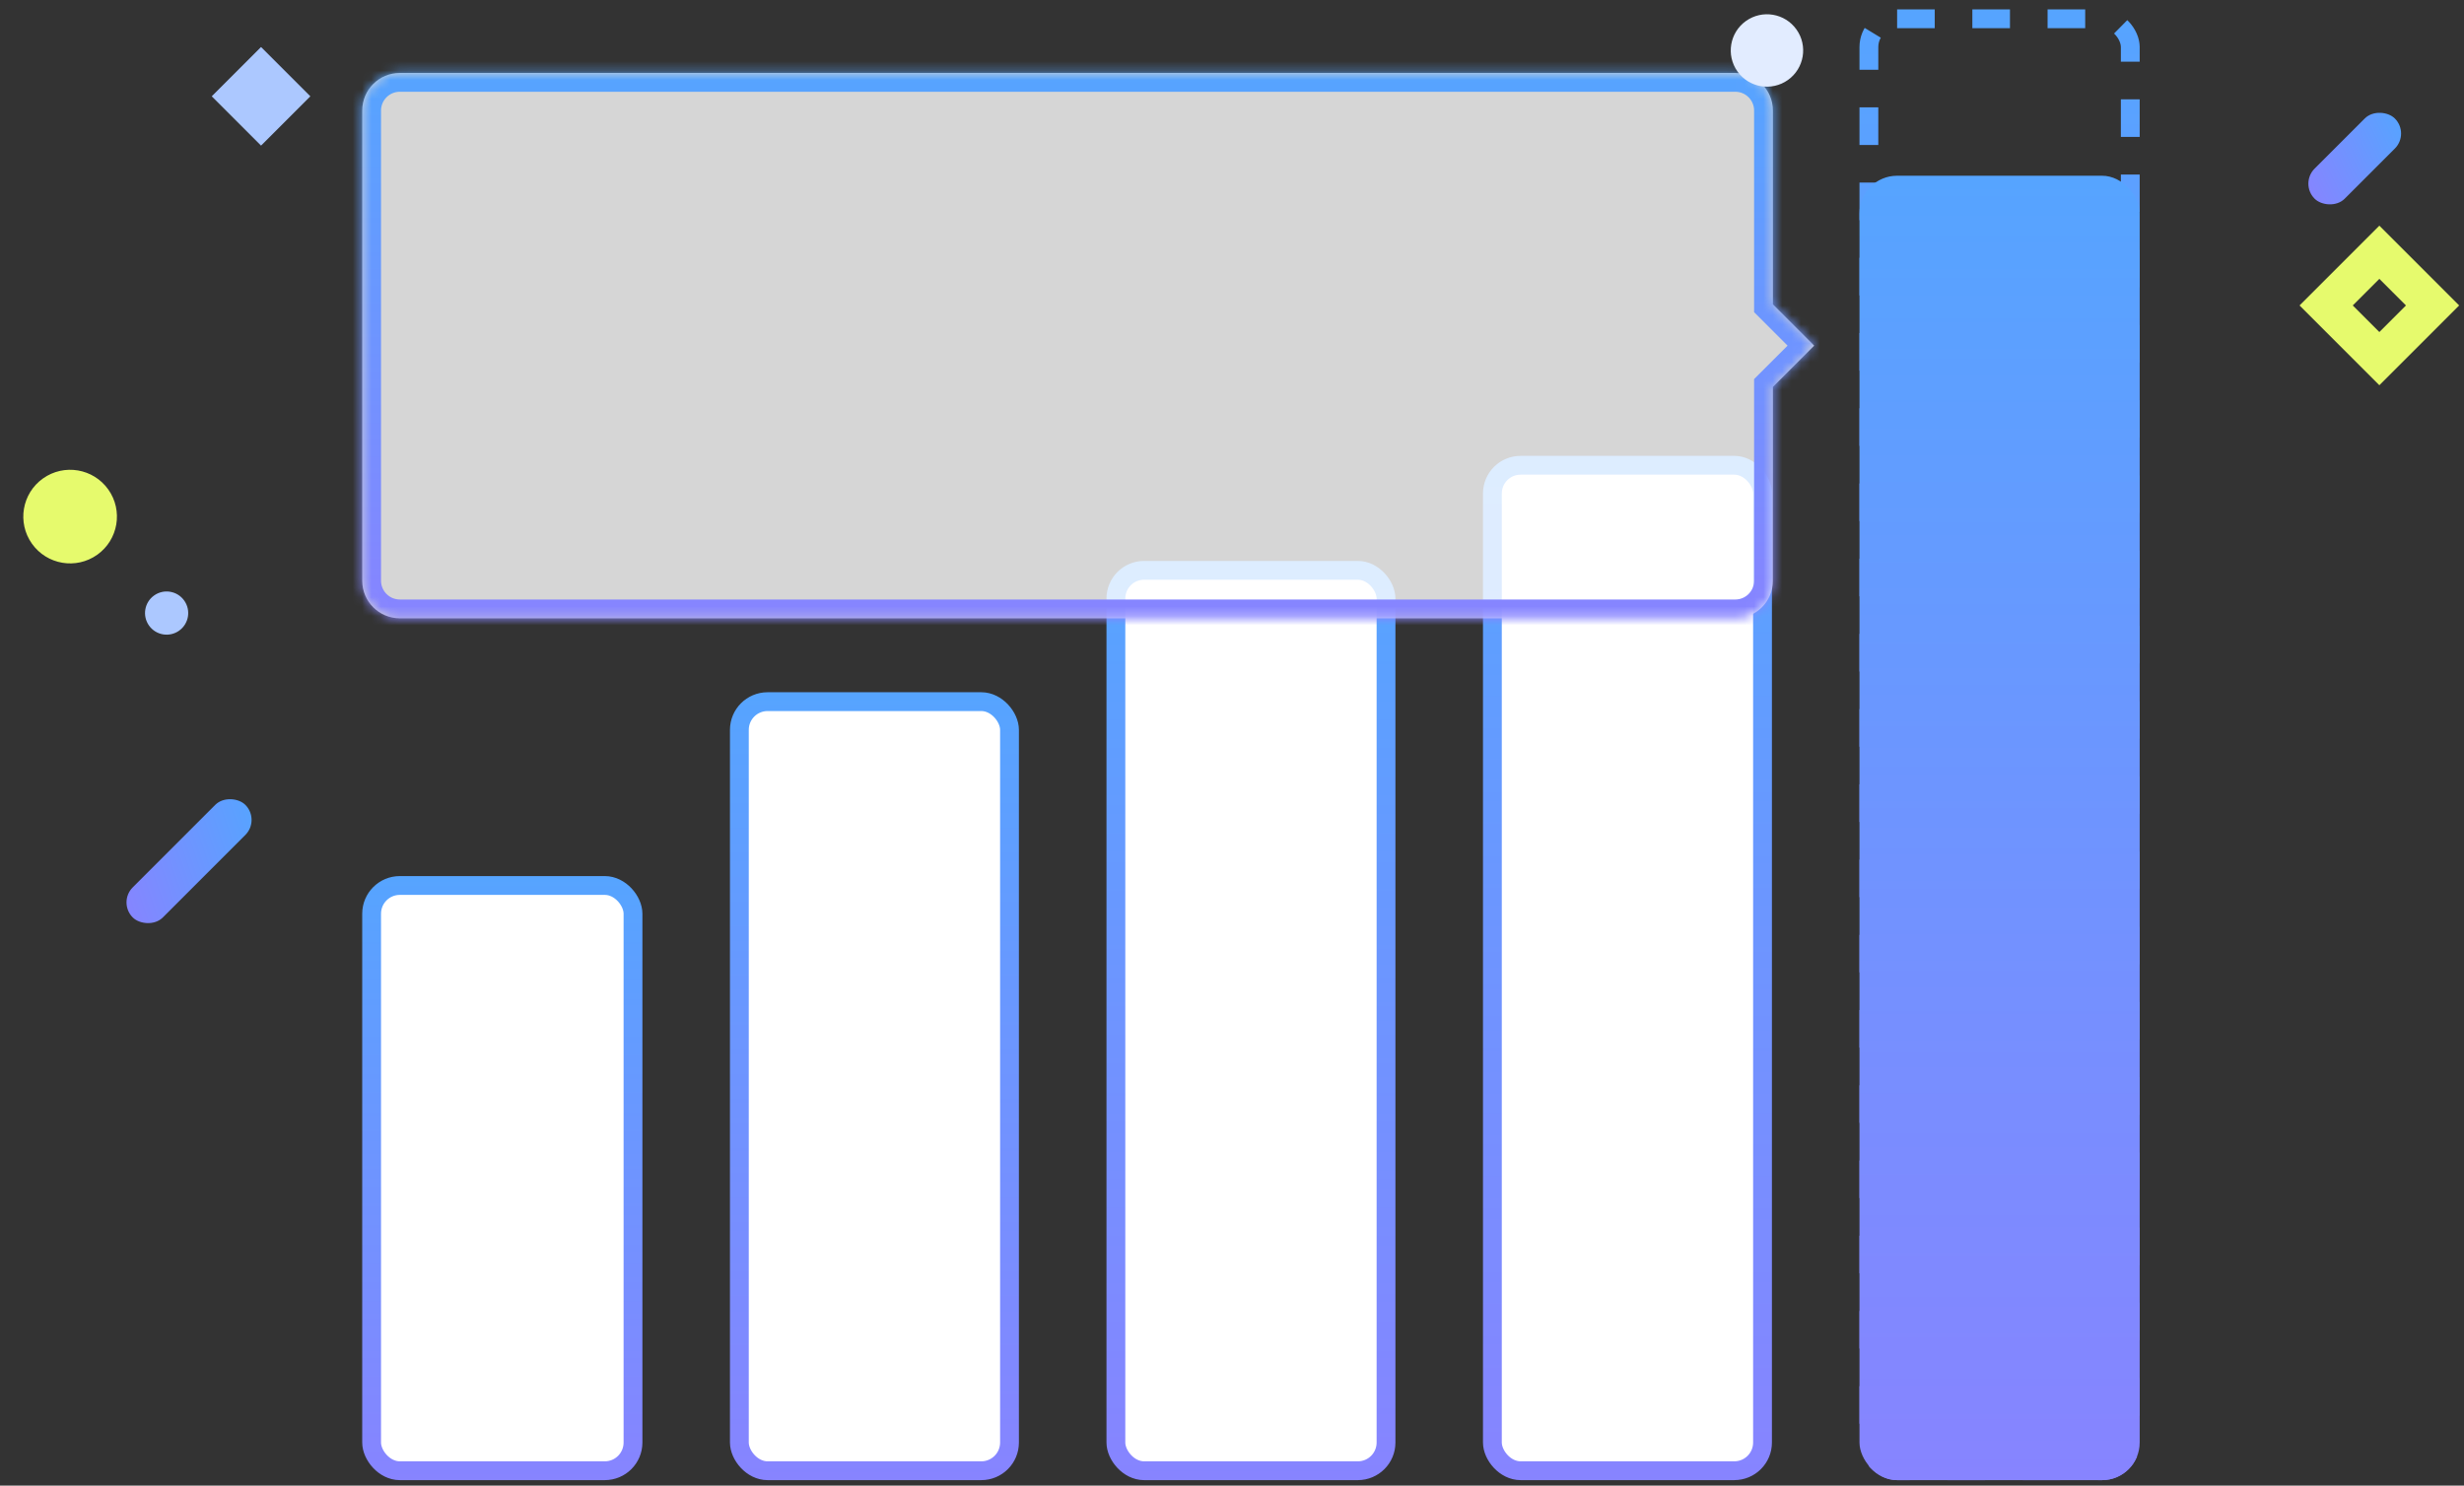
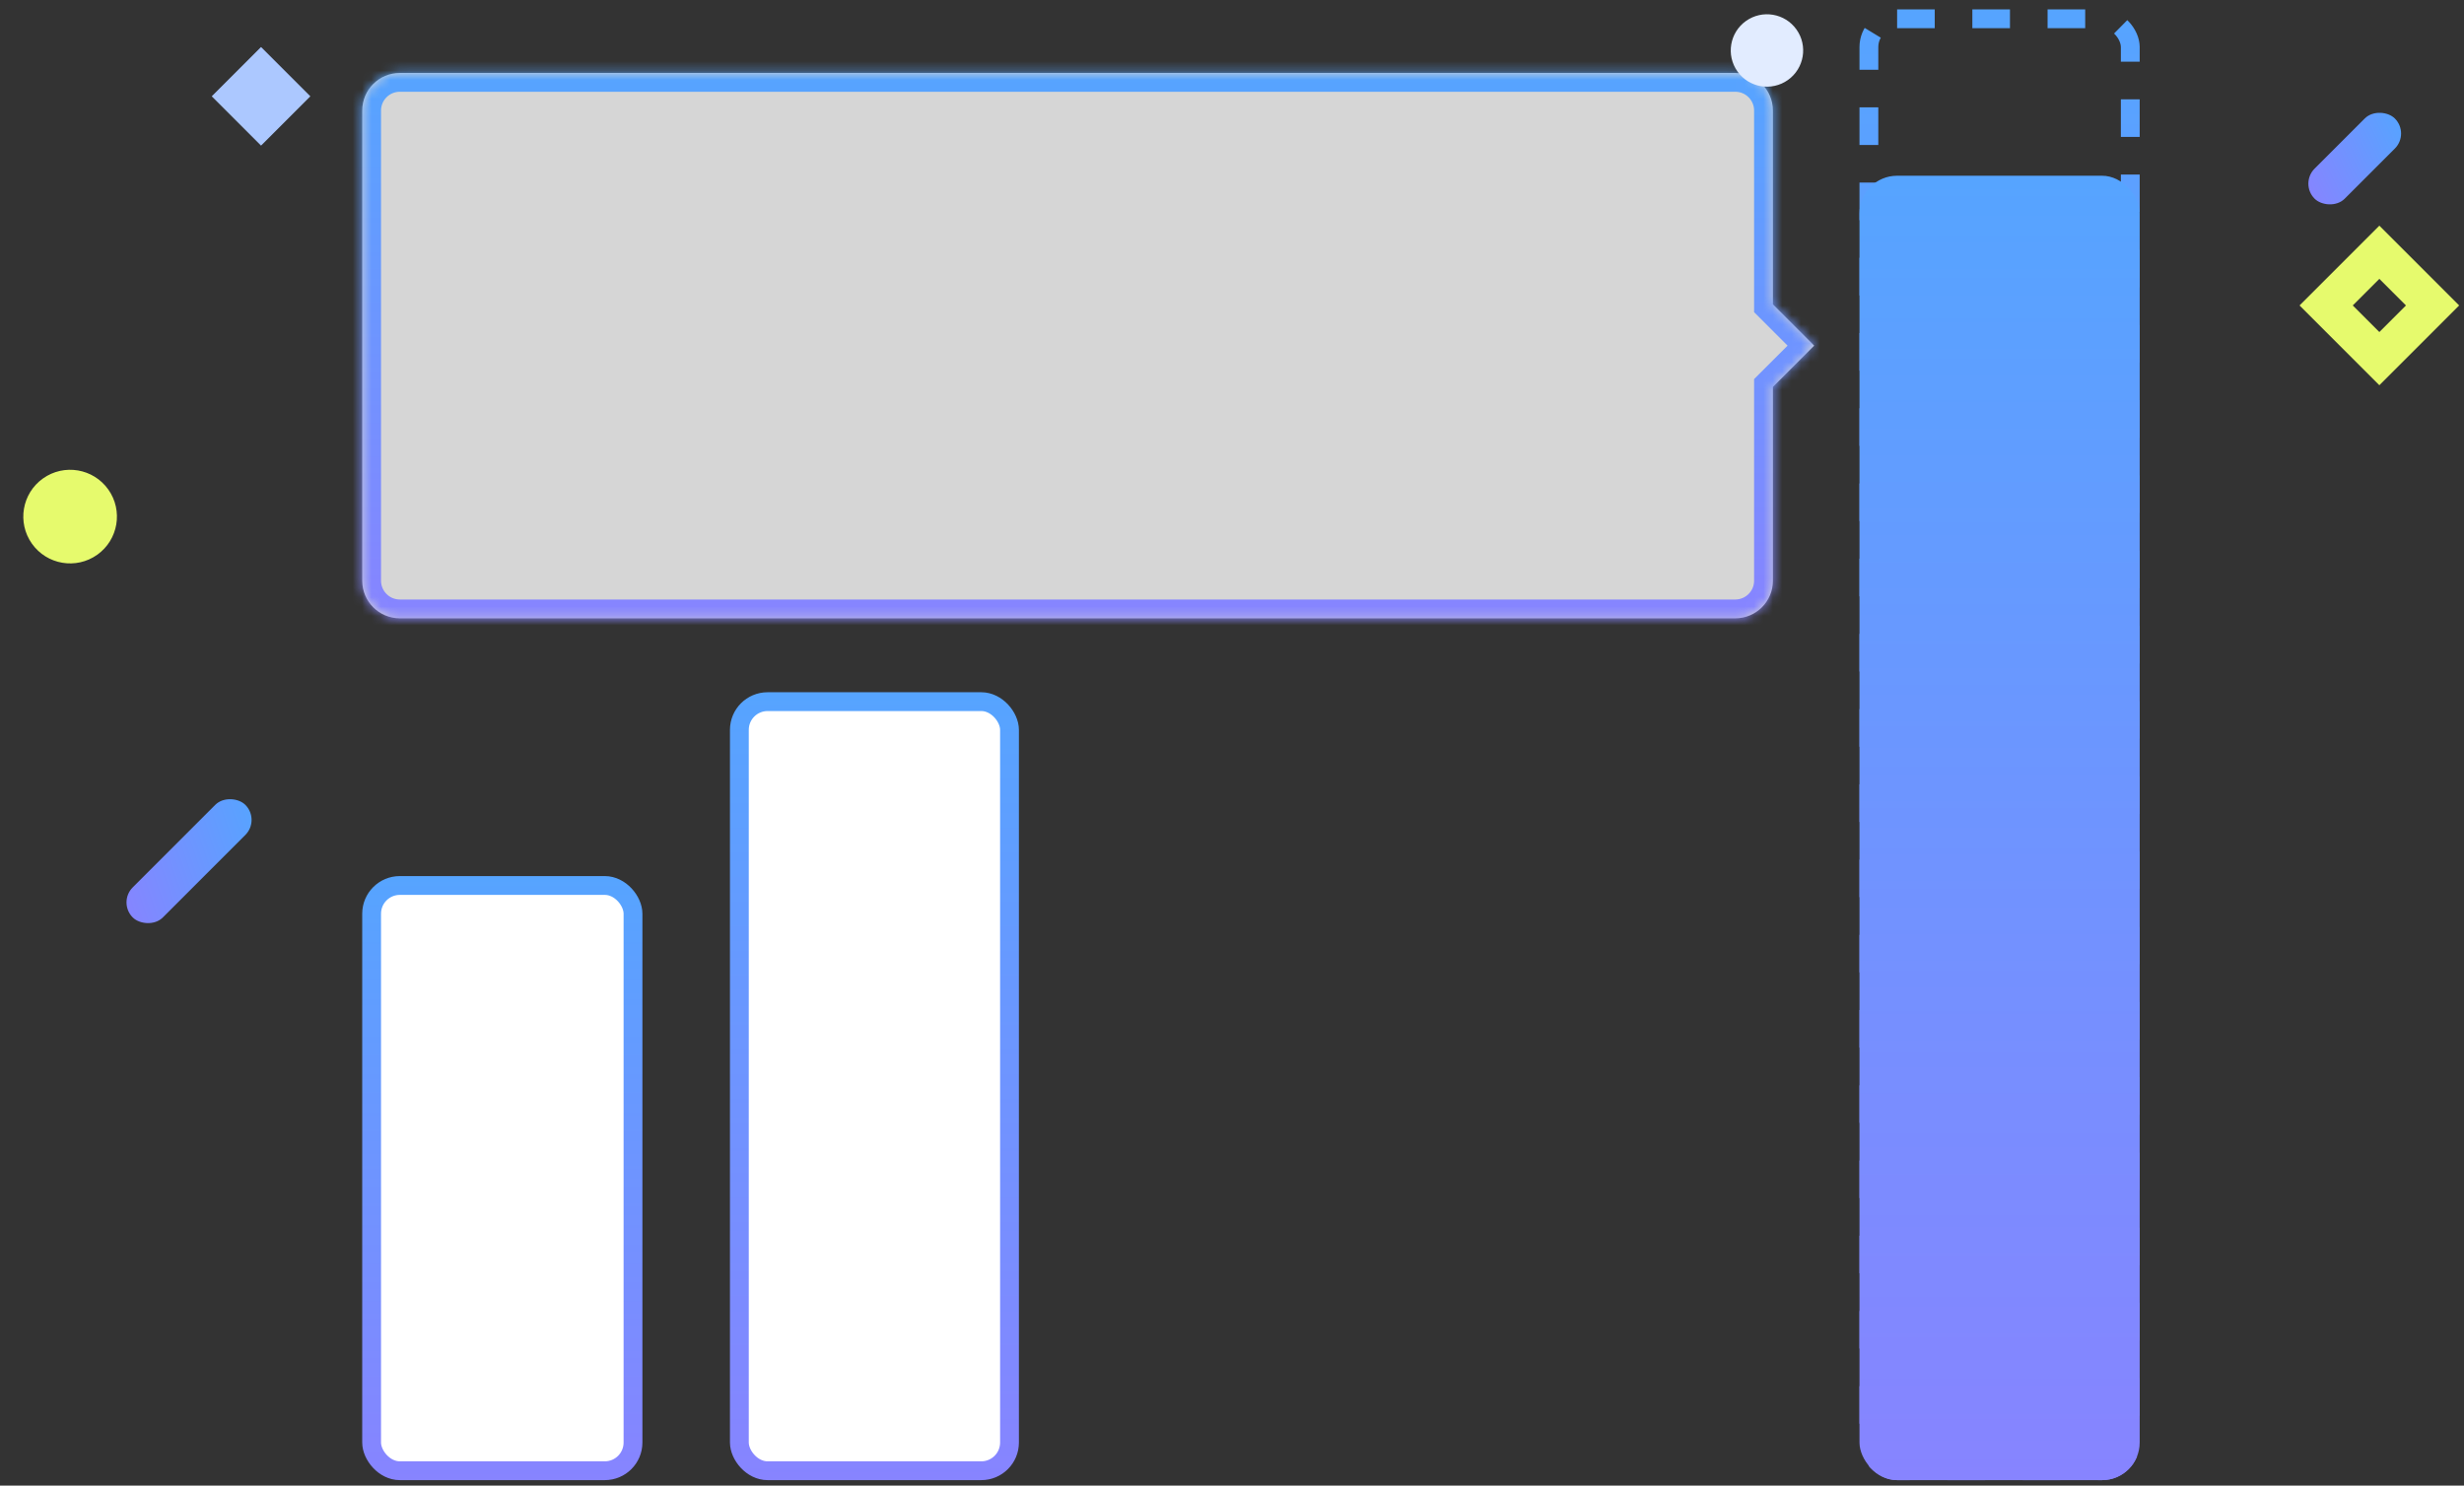
<svg xmlns="http://www.w3.org/2000/svg" width="262" height="158" viewBox="0 0 262 158" fill="none">
  <rect x="0" y="0" width="262" height="158" fill="#333333" stroke="none" />
  <rect x="39.515" y="94.173" width="27.793" height="62.242" rx="3" fill="white" stroke="url(#paint0_linear_0_324)" stroke-width="2" />
  <rect x="78.618" y="74.621" width="28.724" height="81.794" rx="3" fill="white" stroke="url(#paint1_linear_0_324)" stroke-width="2" />
-   <rect x="118.654" y="60.656" width="28.724" height="95.759" rx="3" fill="white" stroke="url(#paint2_linear_0_324)" stroke-width="2" />
-   <rect x="158.687" y="49.482" width="28.724" height="106.932" rx="3" fill="white" stroke="url(#paint3_linear_0_324)" stroke-width="2" />
  <rect x="198.722" y="2" width="27.793" height="154.415" rx="3" stroke="url(#paint4_linear_0_324)" stroke-width="2" stroke-dasharray="4 4" />
  <rect x="197.722" y="18.689" width="29.793" height="138.725" rx="4" fill="url(#paint5_linear_0_324)" />
  <mask id="path-7-inside-1_0_324" fill="white">
    <path fill-rule="evenodd" clip-rule="evenodd" d="M42.515 7.758C40.306 7.758 38.515 9.549 38.515 11.758V61.758C38.515 63.967 40.306 65.758 42.515 65.758H106.515H113.515H120.515H184.515C186.724 65.758 188.515 63.967 188.515 61.758V41.147L192.905 36.758L188.515 32.369V11.758C188.515 9.549 186.724 7.758 184.515 7.758H42.515Z" />
  </mask>
  <path fill-rule="evenodd" clip-rule="evenodd" d="M42.515 7.758C40.306 7.758 38.515 9.549 38.515 11.758V61.758C38.515 63.967 40.306 65.758 42.515 65.758H106.515H113.515H120.515H184.515C186.724 65.758 188.515 63.967 188.515 61.758V41.147L192.905 36.758L188.515 32.369V11.758C188.515 9.549 186.724 7.758 184.515 7.758H42.515Z" fill="white" fill-opacity="0.8" />
  <path d="M188.515 41.147L187.101 39.733L186.515 40.319V41.147H188.515ZM192.905 36.758L194.319 38.172L195.733 36.758L194.319 35.344L192.905 36.758ZM188.515 32.369H186.515V33.197L187.101 33.783L188.515 32.369ZM40.515 11.758C40.515 10.653 41.411 9.758 42.515 9.758V5.758C39.202 5.758 36.515 8.444 36.515 11.758H40.515ZM40.515 61.758V11.758H36.515V61.758H40.515ZM42.515 63.758C41.411 63.758 40.515 62.863 40.515 61.758H36.515C36.515 65.072 39.202 67.758 42.515 67.758V63.758ZM106.515 63.758H42.515V67.758H106.515V63.758ZM113.515 63.758H106.515V67.758H113.515V63.758ZM120.515 63.758H113.515V67.758H120.515V63.758ZM184.515 63.758H120.515V67.758H184.515V63.758ZM186.515 61.758C186.515 62.863 185.62 63.758 184.515 63.758V67.758C187.829 67.758 190.515 65.072 190.515 61.758H186.515ZM186.515 41.147V61.758H190.515V41.147H186.515ZM191.49 35.344L187.101 39.733L189.929 42.562L194.319 38.172L191.49 35.344ZM187.101 33.783L191.49 38.172L194.319 35.344L189.929 30.954L187.101 33.783ZM186.515 11.758V32.369H190.515V11.758H186.515ZM184.515 9.758C185.62 9.758 186.515 10.653 186.515 11.758H190.515C190.515 8.444 187.829 5.758 184.515 5.758V9.758ZM42.515 9.758H184.515V5.758H42.515V9.758Z" fill="url(#paint6_linear_0_324)" mask="url(#path-7-inside-1_0_324)" />
  <rect x="253" y="26.828" width="8" height="8" transform="rotate(45 253 26.828)" stroke="#E6FA6D" stroke-width="4" />
  <rect x="244.515" y="19.532" width="12.066" height="4.525" rx="2.262" transform="rotate(-45 244.515 19.532)" fill="url(#paint7_linear_0_324)" />
  <circle cx="7.456" cy="54.941" r="4.978" transform="rotate(-35.388 7.456 54.941)" fill="#E6FA6D" />
-   <circle cx="17.717" cy="65.201" r="2.296" transform="rotate(-35.388 17.717 65.201)" fill="#ACC8FF" />
  <rect x="12.515" y="95.972" width="16.932" height="4.525" rx="2.262" transform="rotate(-45 12.515 95.972)" fill="url(#paint8_linear_0_324)" />
  <circle cx="187.883" cy="5.368" r="3.85" transform="rotate(-35.388 187.883 5.368)" fill="#E2ECFF" />
  <rect x="27.757" y="5" width="7.414" height="7.414" transform="rotate(45 27.757 5)" fill="#ACC8FF" />
  <defs>
    <linearGradient id="paint0_linear_0_324" x1="53.412" y1="157.415" x2="53.412" y2="93.173" gradientUnits="userSpaceOnUse">
      <stop stop-color="#8784FF" />
      <stop offset="1" stop-color="#56A4FF" />
    </linearGradient>
    <linearGradient id="paint1_linear_0_324" x1="92.981" y1="157.414" x2="92.981" y2="73.621" gradientUnits="userSpaceOnUse">
      <stop stop-color="#8784FF" />
      <stop offset="1" stop-color="#56A4FF" />
    </linearGradient>
    <linearGradient id="paint2_linear_0_324" x1="133.016" y1="157.415" x2="133.016" y2="59.656" gradientUnits="userSpaceOnUse">
      <stop stop-color="#8784FF" />
      <stop offset="1" stop-color="#56A4FF" />
    </linearGradient>
    <linearGradient id="paint3_linear_0_324" x1="173.049" y1="157.414" x2="173.049" y2="48.482" gradientUnits="userSpaceOnUse">
      <stop stop-color="#8784FF" />
      <stop offset="1" stop-color="#56A4FF" />
    </linearGradient>
    <linearGradient id="paint4_linear_0_324" x1="212.619" y1="157.414" x2="212.619" y2="1" gradientUnits="userSpaceOnUse">
      <stop stop-color="#8784FF" />
      <stop offset="1" stop-color="#56A4FF" />
    </linearGradient>
    <linearGradient id="paint5_linear_0_324" x1="212.619" y1="157.414" x2="212.619" y2="18.689" gradientUnits="userSpaceOnUse">
      <stop stop-color="#8784FF" />
      <stop offset="1" stop-color="#56A4FF" />
    </linearGradient>
    <linearGradient id="paint6_linear_0_324" x1="115.71" y1="65.758" x2="115.71" y2="7.758" gradientUnits="userSpaceOnUse">
      <stop stop-color="#8784FF" />
      <stop offset="1" stop-color="#56A4FF" />
    </linearGradient>
    <linearGradient id="paint7_linear_0_324" x1="244.515" y1="19.783" x2="256.581" y2="24.056" gradientUnits="userSpaceOnUse">
      <stop stop-color="#8784FF" />
      <stop offset="1" stop-color="#56A4FF" />
    </linearGradient>
    <linearGradient id="paint8_linear_0_324" x1="12.515" y1="96.224" x2="27.796" y2="103.818" gradientUnits="userSpaceOnUse">
      <stop stop-color="#8784FF" />
      <stop offset="1" stop-color="#56A4FF" />
    </linearGradient>
  </defs>
</svg>